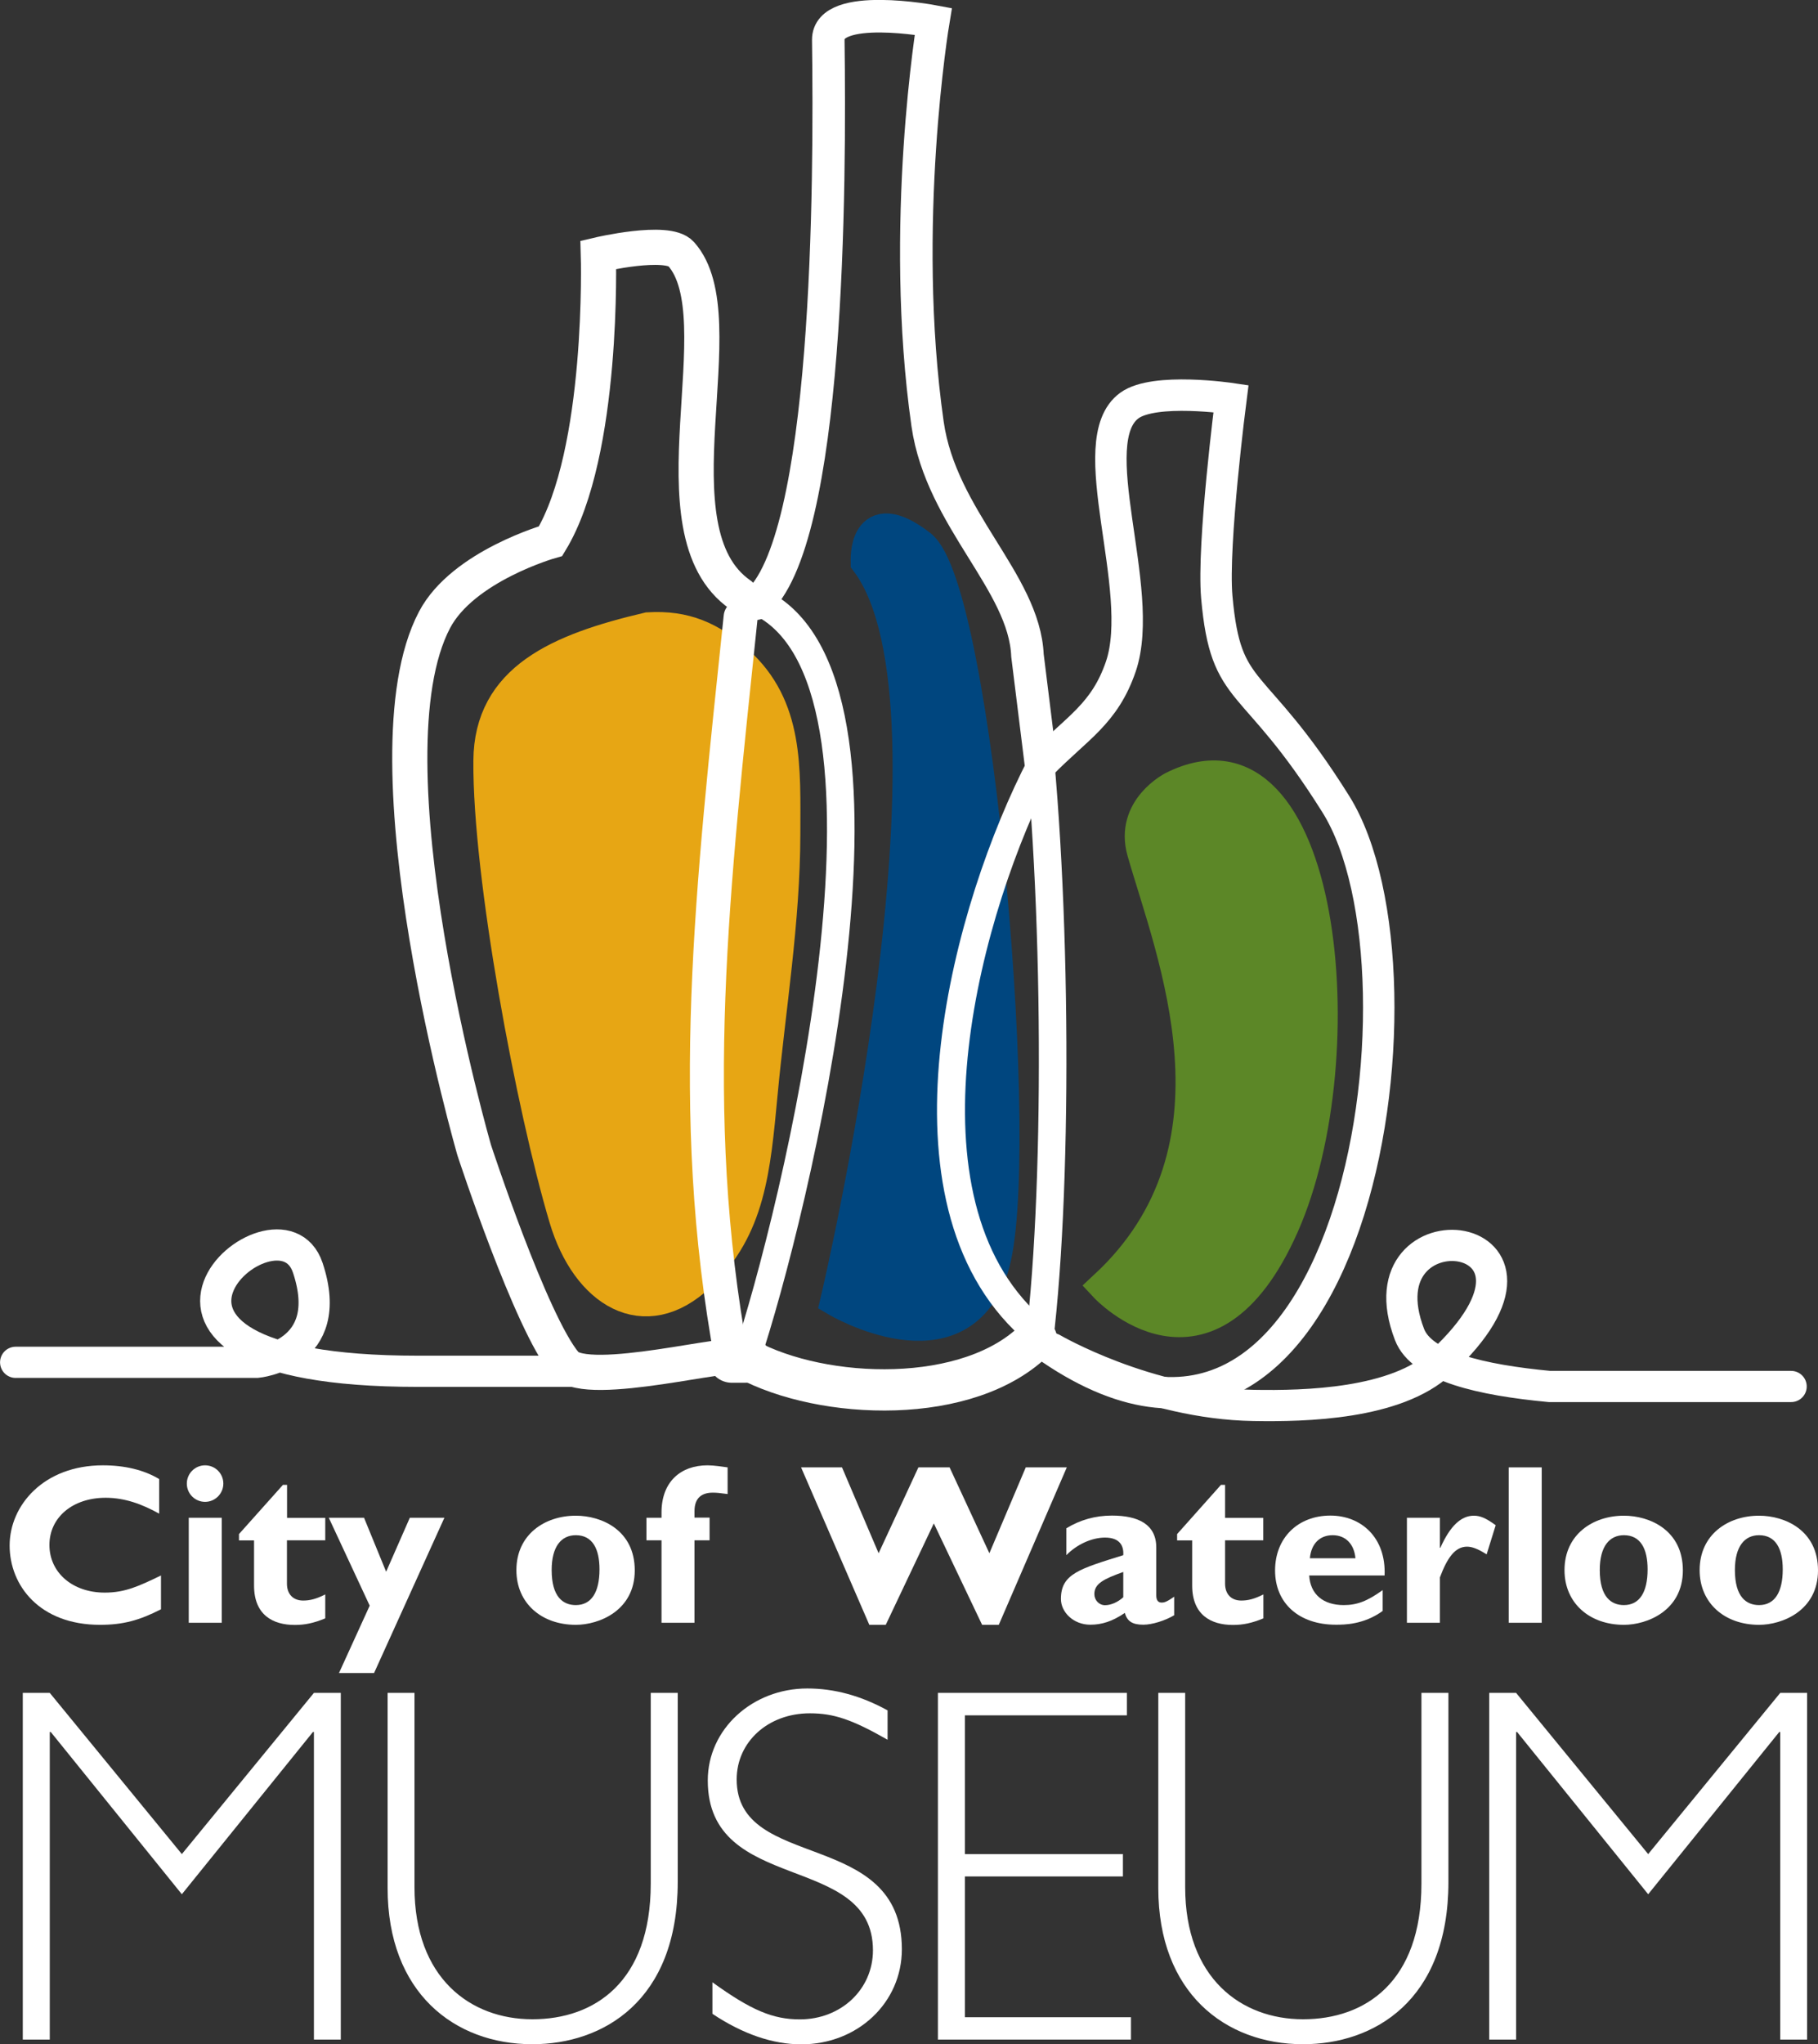
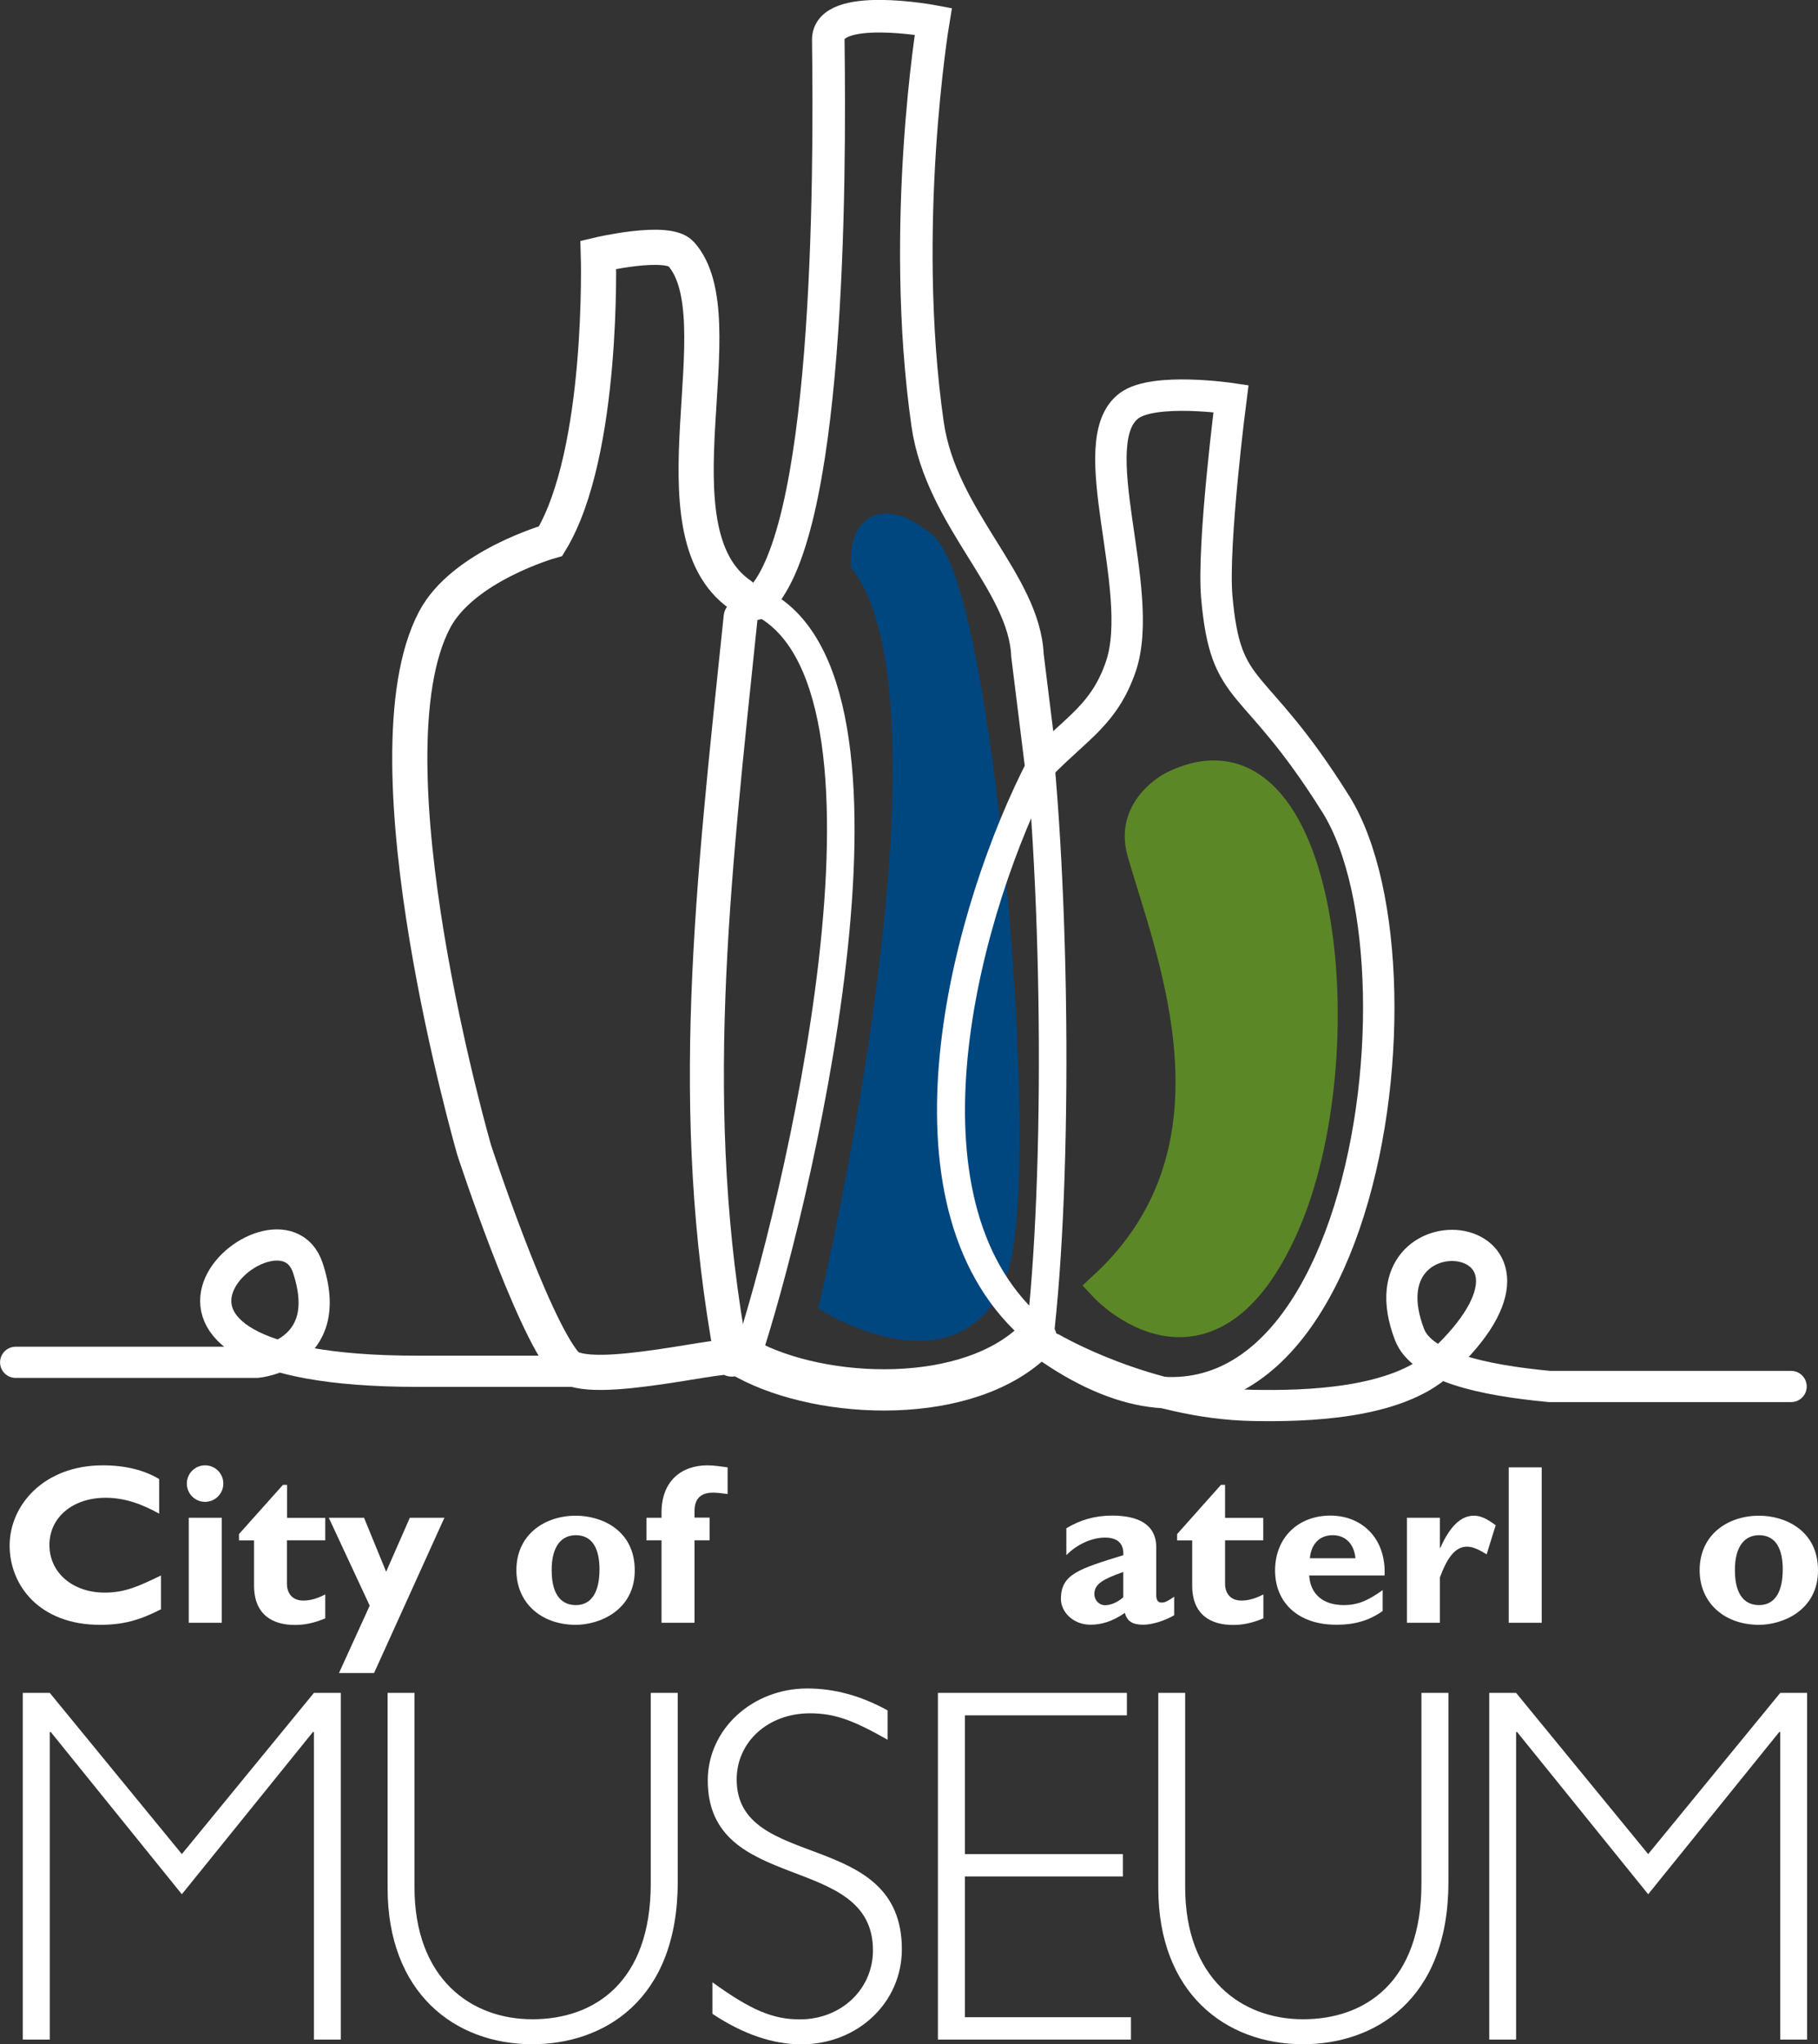
<svg xmlns="http://www.w3.org/2000/svg" id="Layer_1" data-name="Layer 1" viewBox="0 0 160.36 180.2">
  <rect x="0" y="0" width="160.36" height="180.2" fill="#333333" stroke="none" />
  <defs>
    <style>
      .cls-1 {
        fill: #e7a614;
        stroke: #e7a614;
      }

      .cls-1, .cls-2, .cls-3, .cls-4, .cls-5, .cls-6, .cls-7, .cls-8, .cls-9, .cls-10, .cls-11, .cls-12, .cls-13 {
        stroke-linecap: round;
      }

      .cls-1, .cls-3, .cls-4, .cls-5, .cls-6, .cls-7, .cls-8, .cls-9, .cls-10, .cls-11, .cls-12, .cls-13 {
        fill-rule: evenodd;
      }

      .cls-1, .cls-13 {
        stroke-width: 2.83px;
      }

      .cls-2 {
        fill: #00467f;
        stroke: #00467f;
        stroke-width: 2.9px;
      }

      .cls-14 {
        fill: #fff;
      }

      .cls-3 {
        stroke-width: 4.18px;
      }

      .cls-3, .cls-4, .cls-5, .cls-6, .cls-7, .cls-8, .cls-9, .cls-10, .cls-11, .cls-12 {
        fill: none;
        stroke: #fff;
      }

      .cls-4 {
        stroke-width: 2.47px;
      }

      .cls-5 {
        stroke-width: 2.87px;
      }

      .cls-6 {
        stroke-width: 2.75px;
      }

      .cls-7 {
        stroke-width: 2.77px;
      }

      .cls-8 {
        stroke-width: 3.1px;
      }

      .cls-9 {
        stroke-width: 3px;
      }

      .cls-10 {
        stroke-width: 2.43px;
      }

      .cls-11 {
        stroke-width: 2.43px;
      }

      .cls-12 {
        stroke-width: 3.64px;
      }

      .cls-13 {
        fill: #5c8727;
        stroke: #5c8727;
      }
    </style>
  </defs>
  <g>
    <path class="cls-2" d="M76.49,49.52s-.33-5.25,4.67-1.4c5,3.85,9.33,54.6,6.33,63.7-3,9.1-13.67,2.8-13.67,2.8,0,0,12.33-52.15,2.67-65.1Z" />
-     <path class="cls-1" d="M65.03,58.3c-2.32-2.08-4.58-3.11-7.86-2.91-7.92,1.86-13.95,4.47-14,11.67-.08,10.1,3.77,30.61,6.67,40.33,1.93,6.48,7,9.67,11.87,5.05,4.4-4.17,4.84-9.36,5.47-16.05.7-7.48,1.99-15.18,2-22.87,0-5.77.34-11.2-4.13-15.21Z" />
    <path class="cls-13" d="M103.49,69.39s-3.75,1.87-2.67,5.67c2.55,8.92,9.76,26.17-3.33,38.33,0,0,9,9.67,15.67-5.33,6.67-15,3.67-45.33-9.67-38.67Z" />
  </g>
  <g>
    <g>
      <path class="cls-14" d="M14.2,141.86c-1.91.98-3.35,1.37-5.38,1.37-5.32,0-7.97-3.46-7.97-6.99s2.99-7.07,8.23-7.07c1.91,0,3.61.4,4.96,1.21v3.05c-1.51-.84-3.03-1.4-4.72-1.4-2.91,0-4.96,1.73-4.96,4.16s2.03,4.2,4.88,4.2c1.79,0,2.99-.56,4.96-1.51v2.99Z" />
      <path class="cls-14" d="M19.7,130.78c0,.88-.72,1.61-1.61,1.61s-1.61-.72-1.61-1.61.72-1.61,1.61-1.61,1.61.72,1.61,1.61ZM19.56,143.05h-2.91v-9.26h2.91v9.26Z" />
      <path class="cls-14" d="M28.68,135.78h-3.37v3.82c0,.9.52,1.49,1.43,1.49.6,0,1.16-.14,1.95-.54v2.11c-1.02.42-1.79.58-2.69.58-1.93,0-3.59-.88-3.59-3.47v-3.98h-1.33v-.56l3.88-4.34h.36v2.91h3.37v1.99Z" />
      <path class="cls-14" d="M32.99,147.48h-3.09l2.71-5.94-3.61-7.75h3.11l1.95,4.76,2.09-4.76h3.05l-6.21,13.7Z" />
      <path class="cls-14" d="M50.79,143.23c-3.03,0-5.24-1.91-5.24-4.82,0-3.15,2.51-4.8,5.24-4.8,2.27,0,5.2,1.27,5.2,4.82s-3.15,4.8-5.2,4.8ZM50.79,135.33c-1.27,0-2.13.98-2.13,3.07,0,2.39,1.02,3.09,2.13,3.09,1.37,0,2.09-1.12,2.09-3.15,0-1.81-.62-3.01-2.09-3.01Z" />
      <path class="cls-14" d="M62.59,133.79v1.99h-1.33v7.27h-2.91v-7.27h-1.33v-1.99h1.33v-.46c0-2.73,1.71-4.16,4.06-4.16.56,0,1.33.12,1.77.18v2.35c-.76-.1-.98-.12-1.31-.12-.9,0-1.61.4-1.61,1.62v.58h1.33Z" />
-       <path class="cls-14" d="M78.15,143.23h-1.47l-6.02-13.88h3.61l3.23,7.57,3.51-7.57h2.75l3.51,7.57,3.21-7.57h3.62l-6,13.88h-1.47l-4.26-8.94-4.24,8.94Z" />
      <path class="cls-14" d="M103.58,142.38c-.8.48-1.95.84-2.73.84-.96,0-1.43-.3-1.63-1.04-1.12.76-2.05,1.04-3.05,1.04-1.49,0-2.59-1.11-2.59-2.27,0-2.21,1.63-2.65,5.5-3.86.06-.86-.34-1.55-1.61-1.55-1.16,0-2.49.6-3.41,1.55v-2.37c1.21-.74,2.55-1.12,4.02-1.12,2.33,0,3.91.78,3.91,2.81v4.22c0,.46.18.64.48.64.2,0,.42-.04,1.1-.52v1.63ZM99.08,138.57c-1.73.62-2.55,1.03-2.55,1.95,0,.54.42.98.94.98s1.12-.26,1.61-.7v-2.23Z" />
      <path class="cls-14" d="M111.43,135.78h-3.37v3.82c0,.9.52,1.49,1.43,1.49.6,0,1.16-.14,1.95-.54v2.11c-1.02.42-1.79.58-2.69.58-1.93,0-3.59-.88-3.59-3.47v-3.98h-1.33v-.56l3.87-4.34h.36v2.91h3.37v1.99Z" />
      <path class="cls-14" d="M121.97,142c-1.67,1.22-3.41,1.22-4.14,1.22-3.25,0-5.36-1.89-5.36-4.78s2.03-4.84,4.88-4.84c2.69,0,4.92,1.91,4.78,5.28h-6.65c.1,1.65,1.22,2.61,3.05,2.61,1.16,0,2.07-.34,3.43-1.32v1.83ZM119.56,137.36c-.12-1.27-.88-2.03-2.01-2.03s-1.89.74-2.01,2.03h4.02Z" />
      <path class="cls-14" d="M127.01,136.44h.04c.86-1.93,1.83-2.83,2.95-2.83.58,0,1.08.22,1.93.84l-.8,2.57c-.76-.48-1.27-.68-1.73-.68-1.06,0-1.75,1-2.39,2.71v4h-2.91v-9.26h2.91v2.65Z" />
      <path class="cls-14" d="M135.99,143.05h-2.91v-13.7h2.91v13.7Z" />
-       <path class="cls-14" d="M143.24,143.23c-3.03,0-5.24-1.91-5.24-4.82,0-3.15,2.51-4.8,5.24-4.8,2.27,0,5.2,1.27,5.2,4.82s-3.15,4.8-5.2,4.8ZM143.24,135.33c-1.27,0-2.13.98-2.13,3.07,0,2.39,1.02,3.09,2.13,3.09,1.37,0,2.09-1.12,2.09-3.15,0-1.81-.62-3.01-2.09-3.01Z" />
      <path class="cls-14" d="M155.16,143.23c-3.03,0-5.24-1.91-5.24-4.82,0-3.15,2.51-4.8,5.24-4.8,2.27,0,5.2,1.27,5.2,4.82s-3.15,4.8-5.2,4.8ZM155.16,135.33c-1.27,0-2.13.98-2.13,3.07,0,2.39,1.02,3.09,2.13,3.09,1.37,0,2.09-1.12,2.09-3.15,0-1.81-.62-3.01-2.09-3.01Z" />
    </g>
    <g>
      <path class="cls-14" d="M27.69,149.23h2.37v30.56h-2.37v-27.11h-.09l-11.56,14.3-11.56-14.3h-.09v27.11h-2.38v-30.56h2.38l11.65,14.21,11.65-14.21Z" />
      <path class="cls-14" d="M59.78,149.23v16.67c0,10.49-6.59,14.3-12.82,14.3-6.9,0-12.77-4.57-12.77-13.76v-17.21h2.37v17.12c0,8.02,4.93,11.65,10.4,11.65s10.44-3.27,10.44-11.96v-16.81h2.37Z" />
      <path class="cls-14" d="M78.29,153.36c-3.14-1.79-4.75-2.33-6.86-2.33-3.67,0-6.45,2.51-6.45,5.83,0,8.16,14.57,4.26,14.57,14.97,0,4.71-3.9,8.38-8.87,8.38-2.51,0-5.15-.9-7.84-2.69v-2.78c3.41,2.46,5.33,3.27,7.71,3.27,3.63,0,6.45-2.64,6.45-6.09,0-8.7-14.57-4.88-14.57-14.97,0-4.53,3.94-8.11,8.78-8.11,2.37,0,4.71.63,7.08,1.93v2.6Z" />
      <path class="cls-14" d="M99.4,151.21h-14.29v12.23h13.94v1.97h-13.94v12.41h14.65v1.97h-17.03v-30.56h16.67v1.97Z" />
      <path class="cls-14" d="M127.76,149.23v16.67c0,10.49-6.59,14.3-12.82,14.3-6.9,0-12.77-4.57-12.77-13.76v-17.21h2.37v17.12c0,8.02,4.93,11.65,10.4,11.65s10.44-3.27,10.44-11.96v-16.81h2.38Z" />
      <path class="cls-14" d="M157.03,149.23h2.37v30.56h-2.37v-27.11h-.09l-11.56,14.3-11.56-14.3h-.09v27.11h-2.37v-30.56h2.37l11.65,14.21,11.65-14.21Z" />
    </g>
    <g>
      <path class="cls-8" d="M64.54,119.8c.81-1-12.77,2.69-14.67.43-3.04-3.59-8.04-18.84-8.04-18.84,0,0-9.97-34.46-3.5-46.75,2.5-4.75,10.24-6.94,10.24-6.94,4.73-7.8,4.21-25.24,4.21-25.24,0,0,6.07-1.43,7.29-.08,5.09,5.68-2.92,24.42,5.24,30.06" />
      <path class="cls-5" d="M66.66,53.22c6.5-5.33,6.57-37.13,6.4-49.7-.04-3.39,9.26-1.64,9.26-1.64,0,0-3,18-.5,35.5,1.2,8.36,8.53,13.93,8.81,20.4l1.19,9.6" />
      <path class="cls-12" d="M65.83,119.8c6.71,3.64,19.72,4.18,25.58-1.81" />
      <path class="cls-4" d="M90.33,116.39c-11.81-11.61-5-36.5,1.5-49" />
      <path class="cls-9" d="M64.54,119.8c-4.04-21.89-1.71-41.41.79-65.41" />
      <path class="cls-7" d="M91.41,117.99c27.89,20.8,35.85-32.04,26.42-47.1-7.35-11.74-9.69-9.18-10.5-18.25-.41-4.65,1.25-17.5,1.25-17.5,0,0-6.73-1-8.95.6-4.33,3.12,1.54,16.2-.76,23-1.44,4.22-3.87,5.41-7.03,8.65" />
-       <path class="cls-3" d="M64.54,119.8h1.29" />
      <path class="cls-11" d="M65.83,119.8c4.25-12.73,15.41-58.42,1.75-66.41" />
      <path class="cls-10" d="M91.83,116.89c1.65-15.34,1.29-42.66-1-58" />
    </g>
    <path class="cls-6" d="M1.38,120.09h21.28s7.05-.64,4.49-8.33c-2.56-7.69-21.72,9.12,9.69,9.12h14.59" />
    <path class="cls-6" d="M92.83,118.89s8.32,4.85,17.75,5c4.57.08,12.57-.11,16.5-3.75,13.18-12.2-7.31-14.36-2.75-2.5,1.09,2.83,6.35,4.01,12.34,4.58h21.32" />
  </g>
</svg>